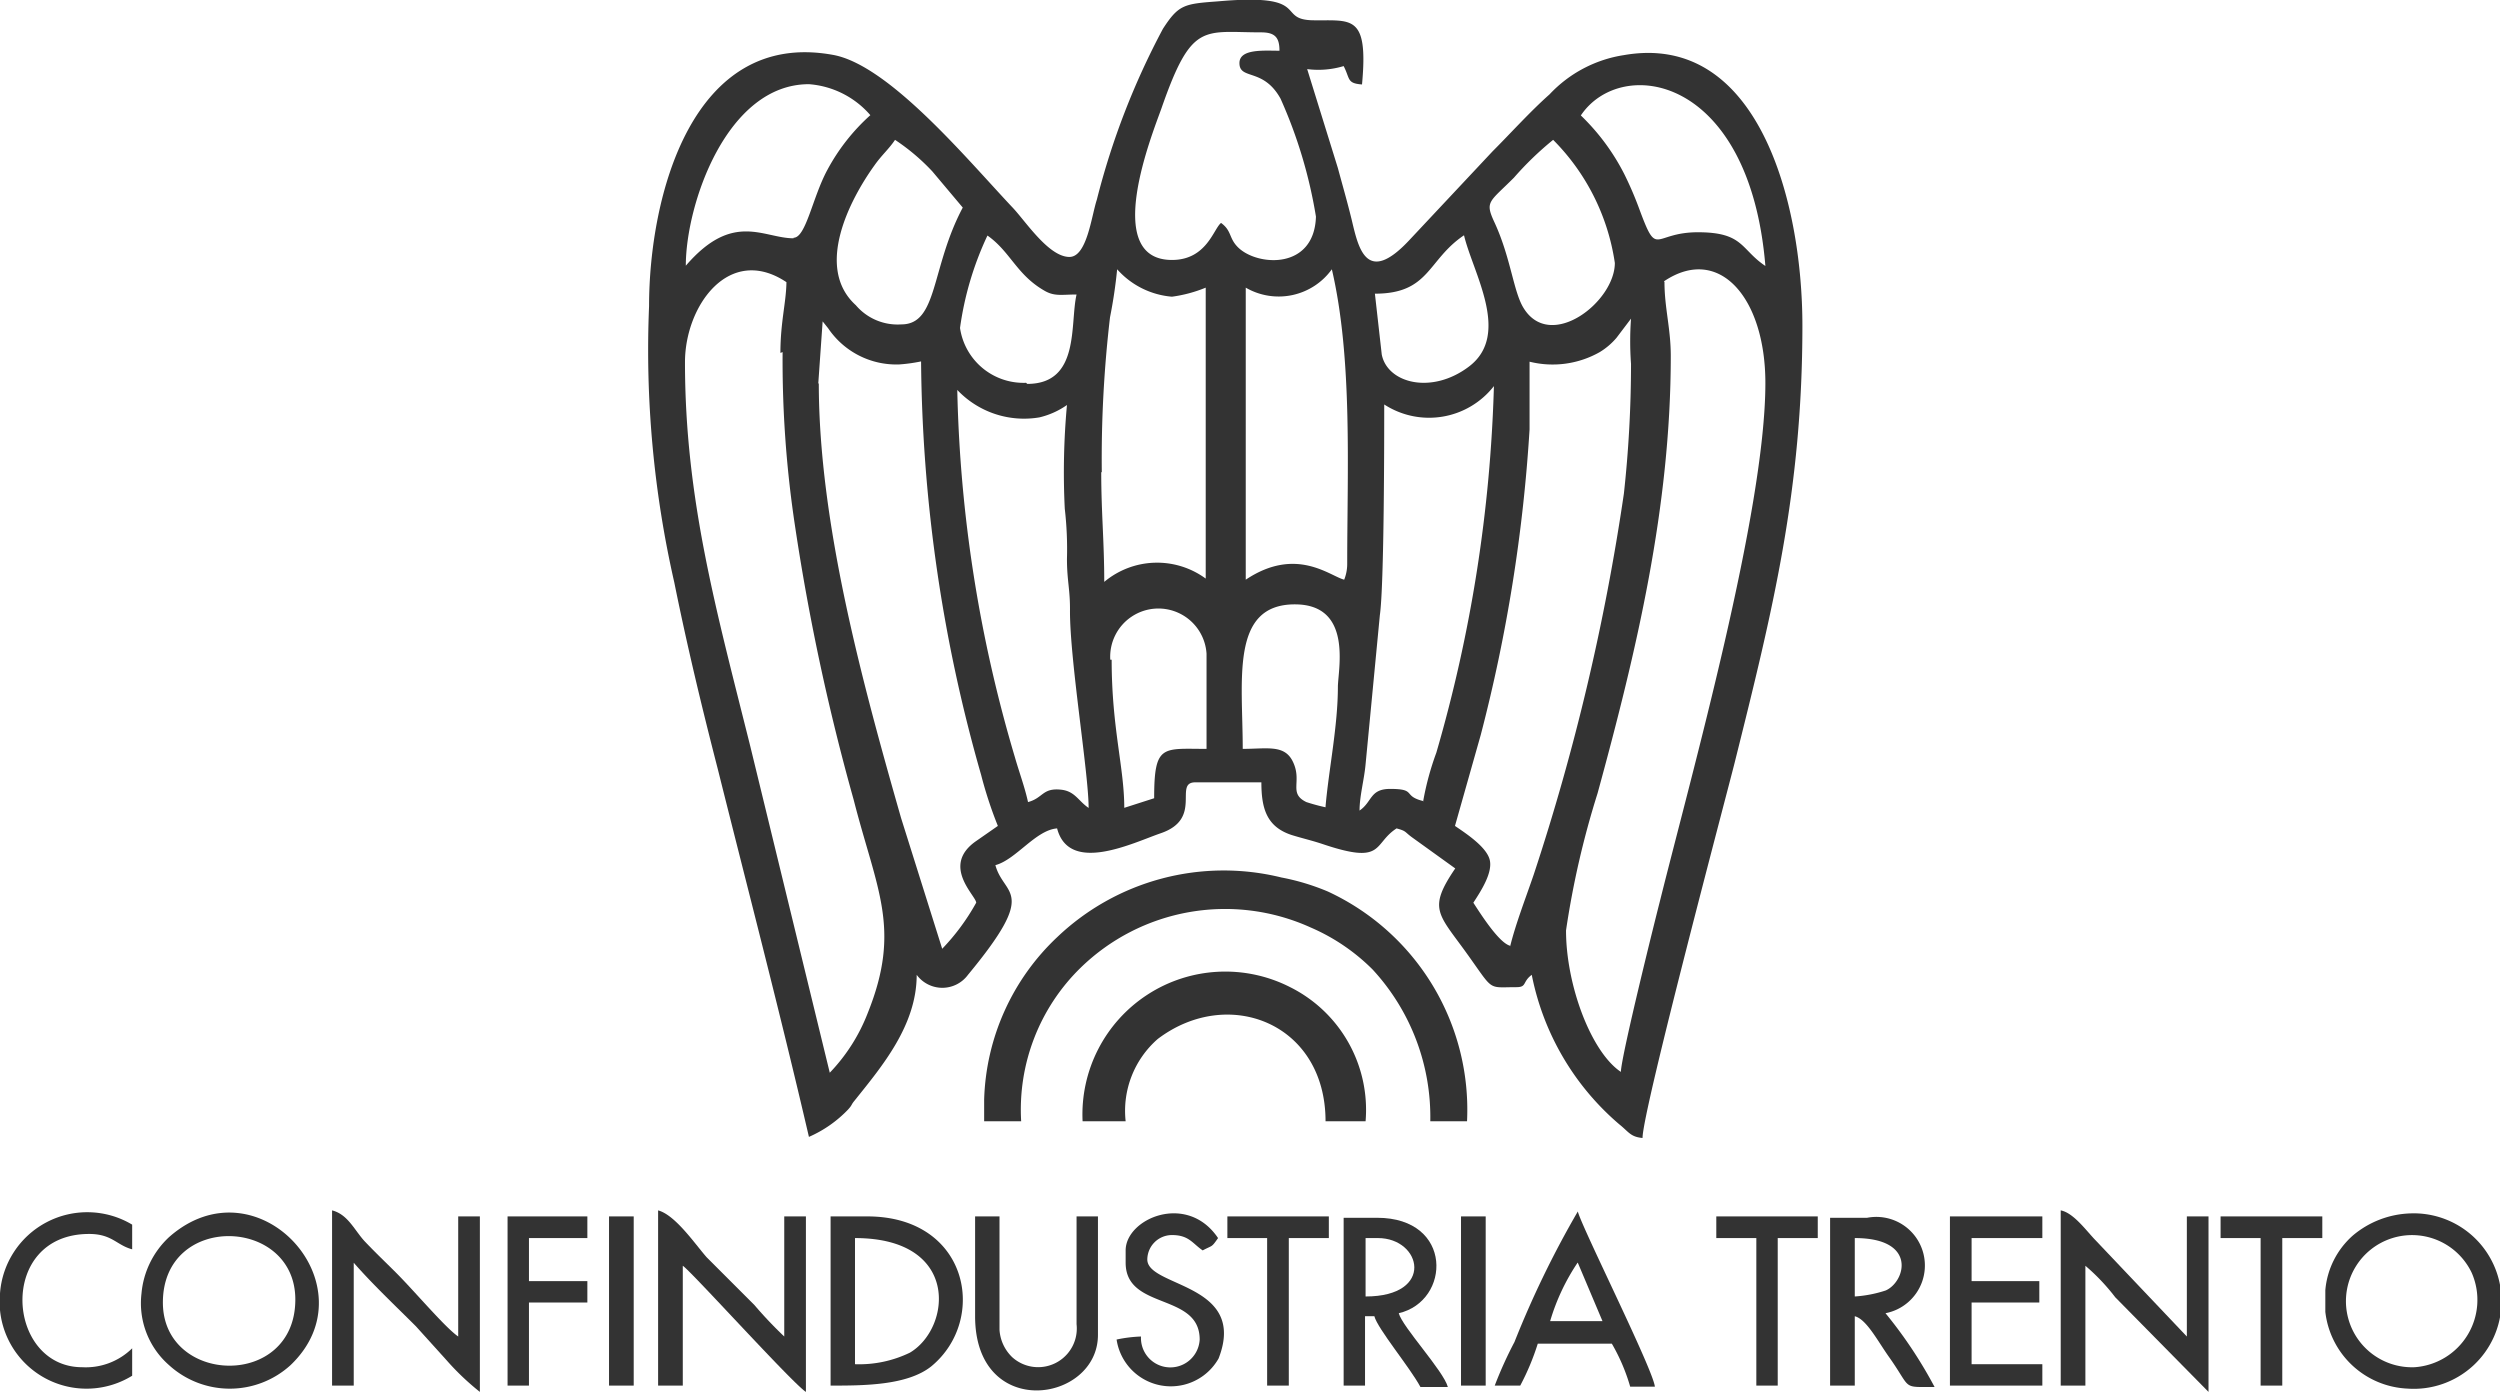
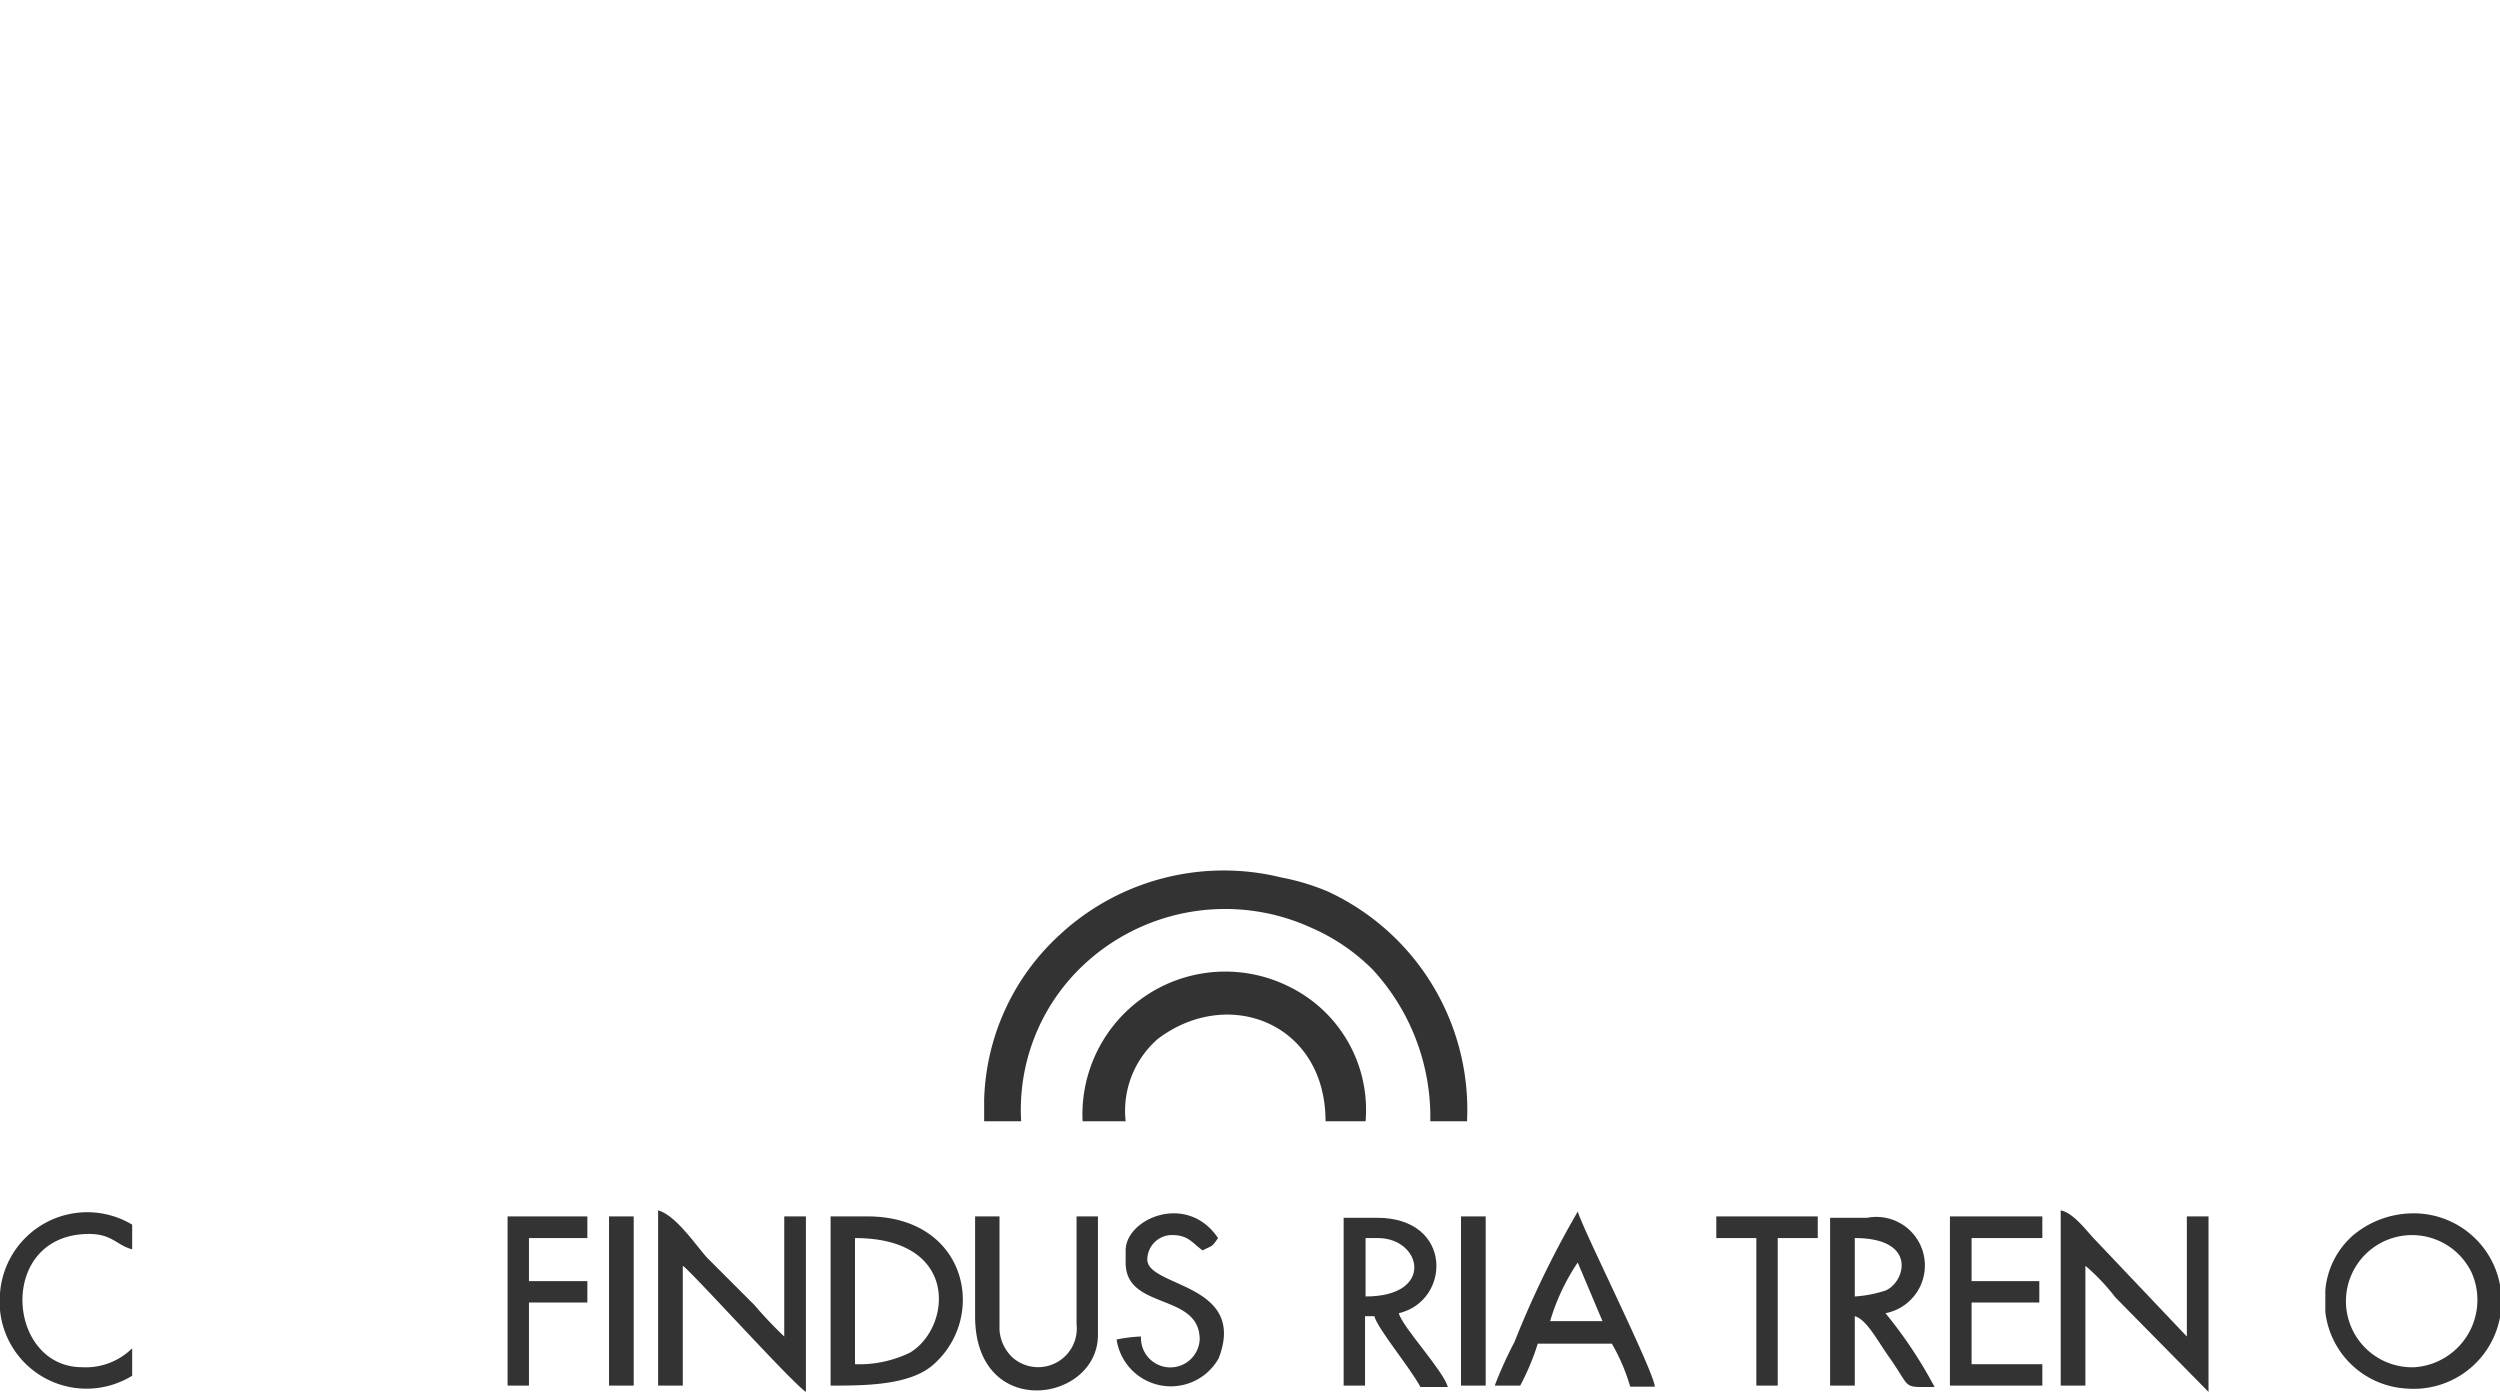
<svg xmlns="http://www.w3.org/2000/svg" viewBox="0 0 91.17 50.76">
  <defs>
    <style>.cls-1,.cls-2{fill:#333;}.cls-1{fill-rule:evenodd;}</style>
  </defs>
  <g id="Livello_2" data-name="Livello 2">
    <g id="Livello_1-2" data-name="Livello 1">
-       <path class="cls-1" d="M39.71,29.44l.13.22-.13-.22Zm.78-5.38A1.75,1.75,0,1,1,44,23.84v3.47c-1.61,0-1.91-.18-1.91,1.8L41,29.46c0-1.47-.46-2.91-.46-5.4Zm7.85,5.38a6.9,6.9,0,0,1-.7-.19c-.68-.33-.12-.76-.51-1.51-.31-.59-.94-.43-1.81-.43,0-2.52-.46-5.27,1.9-5.27,2.11,0,1.58,2.35,1.57,3,0,1.44-.33,3-.45,4.37Zm-2.91-8.3V10.49a2.39,2.39,0,0,0,3.14-.67c.76,3.26.56,7.31.56,10.76a1.55,1.55,0,0,1-.11.56c-.52-.13-1.75-1.23-3.59,0Zm-5.27-3.92c0,1.47.11,2.54.11,4a3,3,0,0,1,3.7-.12V10.49a5,5,0,0,1-1.23.33,3,3,0,0,1-2-1,17.69,17.69,0,0,1-.26,1.75,44.37,44.37,0,0,0-.3,5.65Zm11.77,12c-.81-.19-.24-.45-1.23-.45-.75,0-.65.47-1.12.79,0-.53.17-1.13.22-1.69l.52-5.43c.16-1.1.16-6.51.16-7.69a3,3,0,0,0,4-.67,53.14,53.14,0,0,1-2.1,13.37,10.33,10.33,0,0,0-.48,1.77ZM29.84,14,30,11.72l.2.25a3,3,0,0,0,2.6,1.32,6,6,0,0,0,.79-.11,56.25,56.25,0,0,0,2.19,15.08,15,15,0,0,0,.61,1.86l-.79.55c-1.3.9,0,2,0,2.25a8,8,0,0,1-1.24,1.68l-1.5-4.77c-1.4-4.9-3-10.74-3-15.86Zm9.87,15.47c-.38-.25-.5-.61-1-.67-.7-.08-.66.3-1.22.45-.12-.55-.32-1.08-.48-1.64a50.56,50.56,0,0,1-2.1-13.39,3.35,3.35,0,0,0,3,1,2.93,2.93,0,0,0,1-.45,26.85,26.85,0,0,0-.08,3.78,12.83,12.83,0,0,1,.08,1.83c0,.81.12,1.12.11,1.91,0,1.83.68,5.91.68,7.17Zm15.36,5.05c.2-.82.57-1.77.86-2.62A82.31,82.31,0,0,0,59.22,18a43.54,43.54,0,0,0,.26-4.73,11.34,11.34,0,0,1,0-1.65l-.53.7a2.51,2.51,0,0,1-.61.52,3.48,3.48,0,0,1-2.56.35v2.47A58.22,58.22,0,0,1,54,26.8l-.94,3.32c.38.26,1.12.74,1.26,1.21s-.31,1.16-.59,1.59c.26.4.93,1.46,1.34,1.57ZM50.14,10.71l.25,2.22c.21,1.05,1.83,1.47,3.19.43,1.53-1.17.13-3.42-.19-4.78-1.34.9-1.25,2.13-3.25,2.13Zm10.54-.45c2-1.35,3.7.58,3.7,3.71,0,4.68-2.69,14.25-3.85,18.91-.17.66-1.4,5.6-1.42,6.21-1.09-.73-2-3.17-2-5.16a32.24,32.24,0,0,1,1.15-5c1.42-5.19,2.67-10.44,2.67-15.95,0-1-.23-1.75-.23-2.7ZM37.46,14c1.94,0,1.55-2.19,1.8-3.26-.55,0-.81.08-1.19-.15-1-.58-1.23-1.42-2.06-2a11.61,11.61,0,0,0-1,3.37,2.34,2.34,0,0,0,2.41,2Zm-9-1.13c0-1.12.21-1.84.22-2.58-2.08-1.39-3.7.85-3.7,2.92,0,5,1.15,9.07,2.38,14l2.9,11.91a6.54,6.54,0,0,0,1.39-2.19c1.23-3.07.32-4.48-.52-7.77A81.77,81.77,0,0,1,29,19.23a40.39,40.39,0,0,1-.46-6.39ZM56.64,5.1a8,8,0,0,1,2.25,4.49c0,1.42-2.35,3.24-3.33,1.64-.37-.6-.46-1.81-1.05-3.1-.37-.79-.21-.74.7-1.65A11.55,11.55,0,0,1,56.64,5.1ZM32.87,11.83c1.34,0,1.07-2.06,2.24-4.26L34,6.25A7.62,7.62,0,0,0,32.64,5.1c-.21.32-.49.56-.75.93-.9,1.25-2.19,3.73-.68,5.1a2,2,0,0,0,1.66.7ZM57.65,4.21a8,8,0,0,1,1.58,2.13,12.72,12.72,0,0,1,.54,1.25c.69,1.87.48.88,2.15.88s1.55.62,2.46,1.23c-.58-7-5.27-7.67-6.73-5.49ZM28.94,8.69c-1.1,0-2.21-1-3.93,1,0-2.24,1.49-6.62,4.49-6.62a3.28,3.28,0,0,1,2.24,1.13,7.32,7.32,0,0,0-1.57,2c-.54,1-.78,2.47-1.23,2.47ZM45.2,2.3c0-.53.9-.45,1.46-.45,0-.48-.16-.67-.67-.67-2.11,0-2.53-.4-3.63,2.76-.33.93-2.2,5.54.38,5.54,1.27,0,1.52-1.15,1.79-1.35.41.3.27.57.65.92.72.66,2.75.78,2.81-1.15A17.31,17.31,0,0,0,46.7,3.6c-.63-1.14-1.5-.67-1.5-1.3ZM39,9.37c-.77,0-1.63-1.35-2.1-1.83C35.27,5.81,32.41,2.36,30.37,2c-5.13-.93-6.7,5.15-6.7,9.17a38.15,38.15,0,0,0,.92,10.07c.47,2.32,1,4.53,1.59,6.82,1.13,4.52,2.26,8.84,3.32,13.4a4.42,4.42,0,0,0,1.43-1c.17-.19.09-.15.24-.33,1-1.25,2.26-2.74,2.26-4.58a1.16,1.16,0,0,0,1.87,0c2.6-3.14,1.31-2.84,1-4,.75-.2,1.47-1.28,2.25-1.34.44,1.68,2.76.53,3.77.18,1.57-.53.46-1.86,1.27-1.86H46c0,.95.19,1.62,1.1,1.92.35.11.74.2,1.13.33,2.28.77,1.82,0,2.7-.57.37.1.28.12.57.33l1.57,1.13c-1,1.47-.63,1.64.4,3.07S54.22,36,55.3,36c.39,0,.21-.19.56-.45A9.61,9.61,0,0,0,59.05,41c.35.28.41.46.85.5,0-1,3.13-12.76,3.36-13.69,1.4-5.6,2.47-9.94,2.47-15.93,0-4.6-1.65-10.72-6.51-9.87a4.69,4.69,0,0,0-2.71,1.43c-.71.63-1.4,1.4-2.08,2.08l-3,3.2C49.81,10.48,49.53,9,49.29,8c-.17-.69-.33-1.24-.5-1.87L47.67,2.52A3.19,3.19,0,0,0,49,2.41c.24.46.11.63.67.67C49.91.5,49.28.76,47.89.74s0-1-3.48-.69c-1.23.09-1.43.12-2,1A27.56,27.56,0,0,0,40,7.28C39.8,7.89,39.64,9.37,39,9.37Z" />
      <path class="cls-1" d="M35.89,40.1v.79h1.35A7.23,7.23,0,0,1,39.4,35.3a7.55,7.55,0,0,1,8.39-1.48,7.25,7.25,0,0,1,2.27,1.54,7.93,7.93,0,0,1,2.1,5.53H53.5a8.77,8.77,0,0,0-5.08-8.38A8.37,8.37,0,0,0,46.73,32a8.8,8.8,0,0,0-8.17,2.17A8.47,8.47,0,0,0,35.89,40.1Z" />
      <path class="cls-1" d="M39.48,40.89h1.57a3.48,3.48,0,0,1,1.17-3c2.57-1.95,6.12-.58,6.12,3H49.8A5,5,0,0,0,47.05,36,5.21,5.21,0,0,0,39.48,40.89Z" />
      <path class="cls-1" d="M75.15,50.53h.9V46.16a7.47,7.47,0,0,1,1.09,1.15l3.4,3.45v-6.4h-.79v4.38l-3.33-3.51c-.34-.35-.8-1-1.27-1.09Z" />
      <path class="cls-1" d="M24,50.53h.9V46.16c.31.2,4,4.29,4.49,4.6v-6.4H28.6v4.38a14.92,14.92,0,0,1-1.09-1.15l-1.74-1.74c-.43-.49-1.14-1.54-1.77-1.71Z" />
      <path class="cls-1" d="M88.05,49.86a2.41,2.41,0,1,1,2.09-3.44,2.46,2.46,0,0,1-2.09,3.44ZM84.8,47.05v.79a3.16,3.16,0,0,0,3,2.8,3.2,3.2,0,1,0,.11-6.39,3.42,3.42,0,0,0-2.11.81A3,3,0,0,0,84.8,47.05Z" />
-       <path class="cls-1" d="M12.11,50.53h.79V46.05c.71.81,1.49,1.54,2.27,2.32l1.12,1.24a9.34,9.34,0,0,0,1.21,1.15v-6.4h-.79v4.38c-.48-.33-1.58-1.64-2.27-2.33-.4-.4-.73-.71-1.12-1.12s-.62-1-1.21-1.15Z" />
-       <path class="cls-1" d="M5.94,47.5c0-3.29,4.83-3.13,4.83-.11,0,3.28-4.83,3.12-4.83.11Zm-.78-.33a3,3,0,0,0,1,2.61,3.29,3.29,0,0,0,4.44,0c3-2.87-1.2-7.53-4.44-4.66A3.19,3.19,0,0,0,5.16,47.17Z" />
      <path class="cls-1" d="M31.18,49.75v-4.6c3.85,0,3.51,3.29,2,4.18a4.24,4.24,0,0,1-2,.42Zm-.89.78c1.19,0,2.79,0,3.67-.7,2.08-1.71,1.37-5.47-2.33-5.47H30.29Z" />
      <path class="cls-1" d="M67.64,47.28V45.15c2.29,0,1.85,1.59,1.13,1.91a4.53,4.53,0,0,1-1.13.22Zm-.9,3.25h.9V48c.42.11.81.86,1.23,1.46.87,1.22.45,1.12,1.68,1.12a16.3,16.3,0,0,0-1.79-2.69,1.77,1.77,0,0,0-.67-3.48H66.74Z" />
      <path class="cls-1" d="M49.8,47.28V45.15h.45c1.6,0,2.09,2.13-.45,2.13ZM49,50.53h.78V48h.34c.12.46,1.3,1.87,1.68,2.58h1c-.16-.59-1.66-2.19-1.79-2.69,1.9-.44,2-3.48-.79-3.48H49Z" />
      <path class="cls-1" d="M57.54,46.05l.9,2.13H56.53a7.76,7.76,0,0,1,1-2.13Zm-3,4.48h.9A9,9,0,0,0,56.08,49h2.7a6.94,6.94,0,0,1,.67,1.57h.9c-.06-.62-2.67-5.82-2.81-6.39a35.46,35.46,0,0,0-2.31,4.76A14.62,14.62,0,0,0,54.51,50.53Z" />
      <path class="cls-1" d="M35.56,48c0,3.83,4.48,3.16,4.48.68V44.36h-.78v3.93a1.41,1.41,0,0,1-2.34,1.21,1.52,1.52,0,0,1-.47-1V44.36h-.89Z" />
      <polygon class="cls-1" points="71.11 50.53 74.48 50.53 74.48 49.75 71.9 49.75 71.9 47.5 74.37 47.5 74.37 46.72 71.9 46.72 71.9 45.15 74.48 45.15 74.48 44.36 71.11 44.36 71.11 50.53" />
      <path class="cls-1" d="M41.05,45.6v.45c0,1.74,2.7,1.08,2.7,2.8a1.07,1.07,0,0,1-2.14-.11,5.14,5.14,0,0,0-.89.11,2,2,0,0,0,3.72.69c1.07-2.75-2.6-2.59-2.6-3.61a.9.9,0,0,1,.9-.89c.62,0,.75.31,1.12.56.37-.2.31-.09.56-.45C43.29,43.47,41.05,44.44,41.05,45.6Z" />
      <path class="cls-1" d="M0,47.17a3.17,3.17,0,0,0,4.82,3v-1A2.41,2.41,0,0,1,3,49.86C.21,49.86-.11,45,3.25,45c.84,0,1,.41,1.57.56v-.9A3.19,3.19,0,0,0,0,47.17Z" />
      <polygon class="cls-1" points="18.51 50.53 19.29 50.53 19.29 47.5 21.42 47.5 21.42 46.72 19.29 46.72 19.29 45.15 21.42 45.15 21.42 44.36 18.51 44.36 18.51 50.53" />
      <polygon class="cls-1" points="62.59 45.15 64.05 45.15 64.05 50.53 64.83 50.53 64.83 45.15 66.29 45.15 66.29 44.36 62.59 44.36 62.59 45.15" />
-       <polygon class="cls-1" points="44.76 45.15 46.21 45.15 46.21 50.53 47 50.53 47 45.15 48.46 45.15 48.46 44.36 44.76 44.36 44.76 45.15" />
-       <polygon class="cls-1" points="80.98 45.15 82.44 45.15 82.44 50.53 83.23 50.53 83.23 45.15 84.69 45.15 84.69 44.36 80.98 44.36 80.98 45.15" />
      <rect class="cls-2" x="22.21" y="44.36" width="0.9" height="6.17" />
      <rect class="cls-2" x="53.28" y="44.36" width="0.9" height="6.17" />
    </g>
  </g>
</svg>